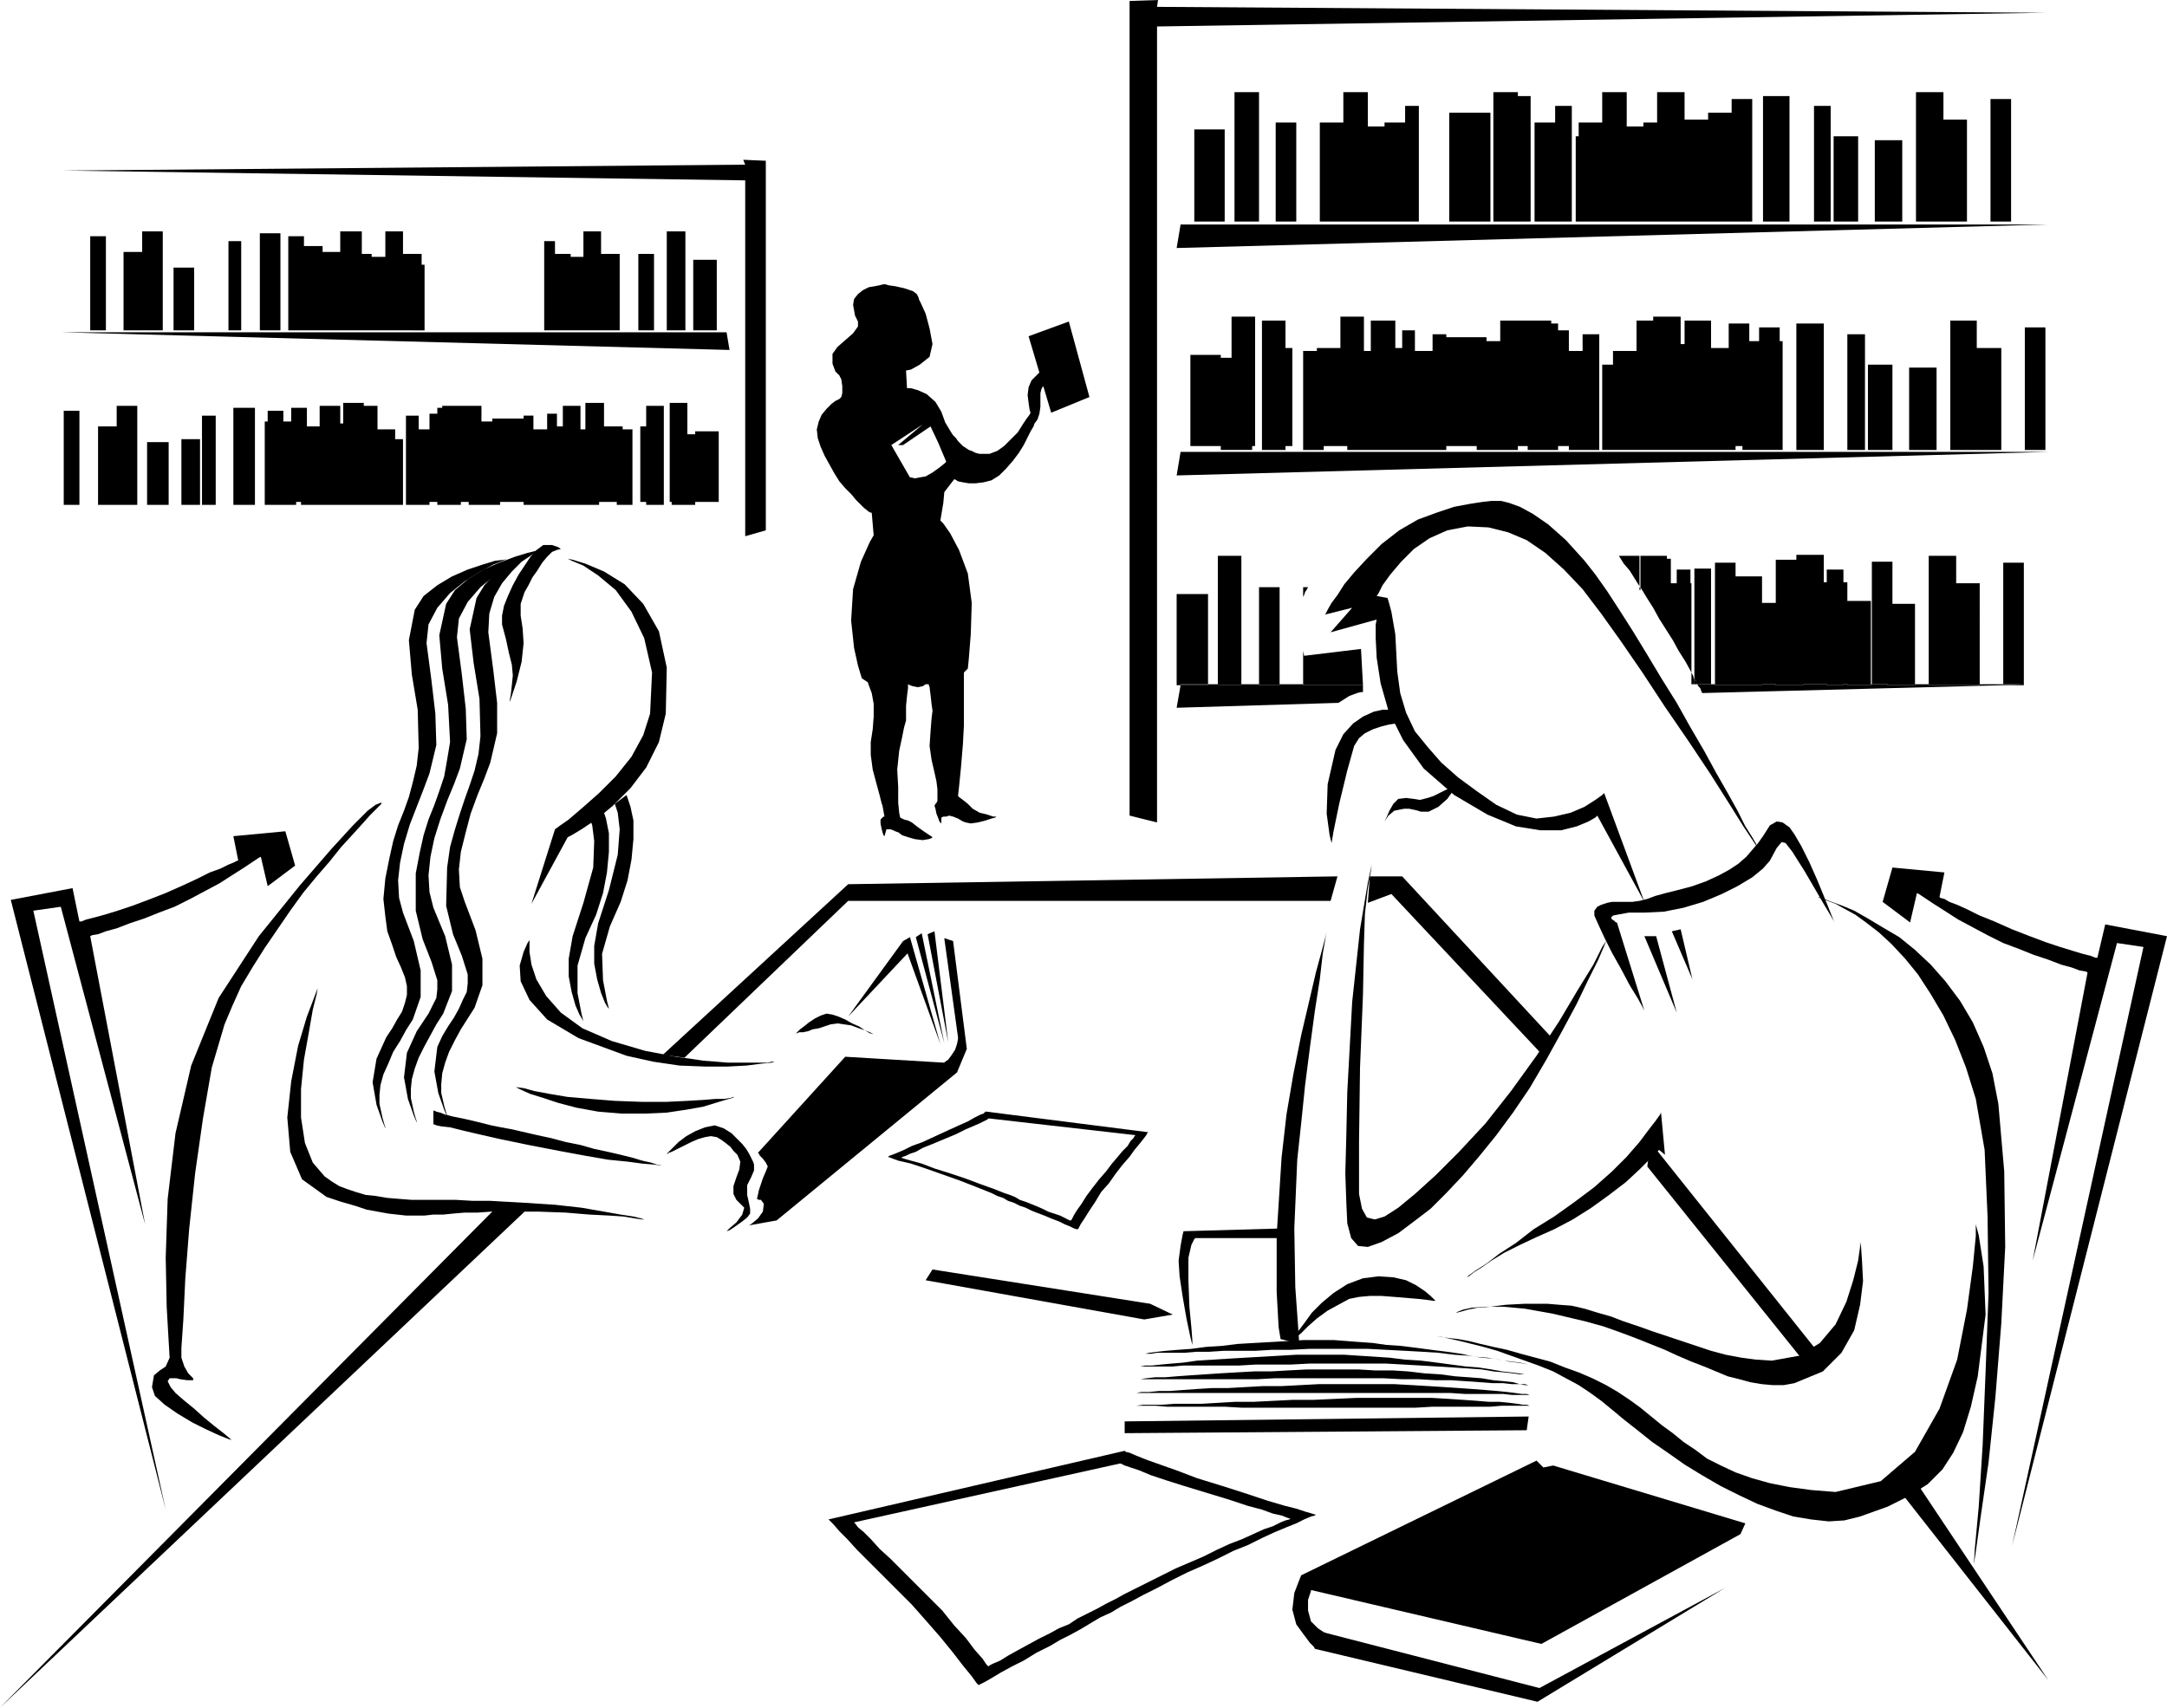
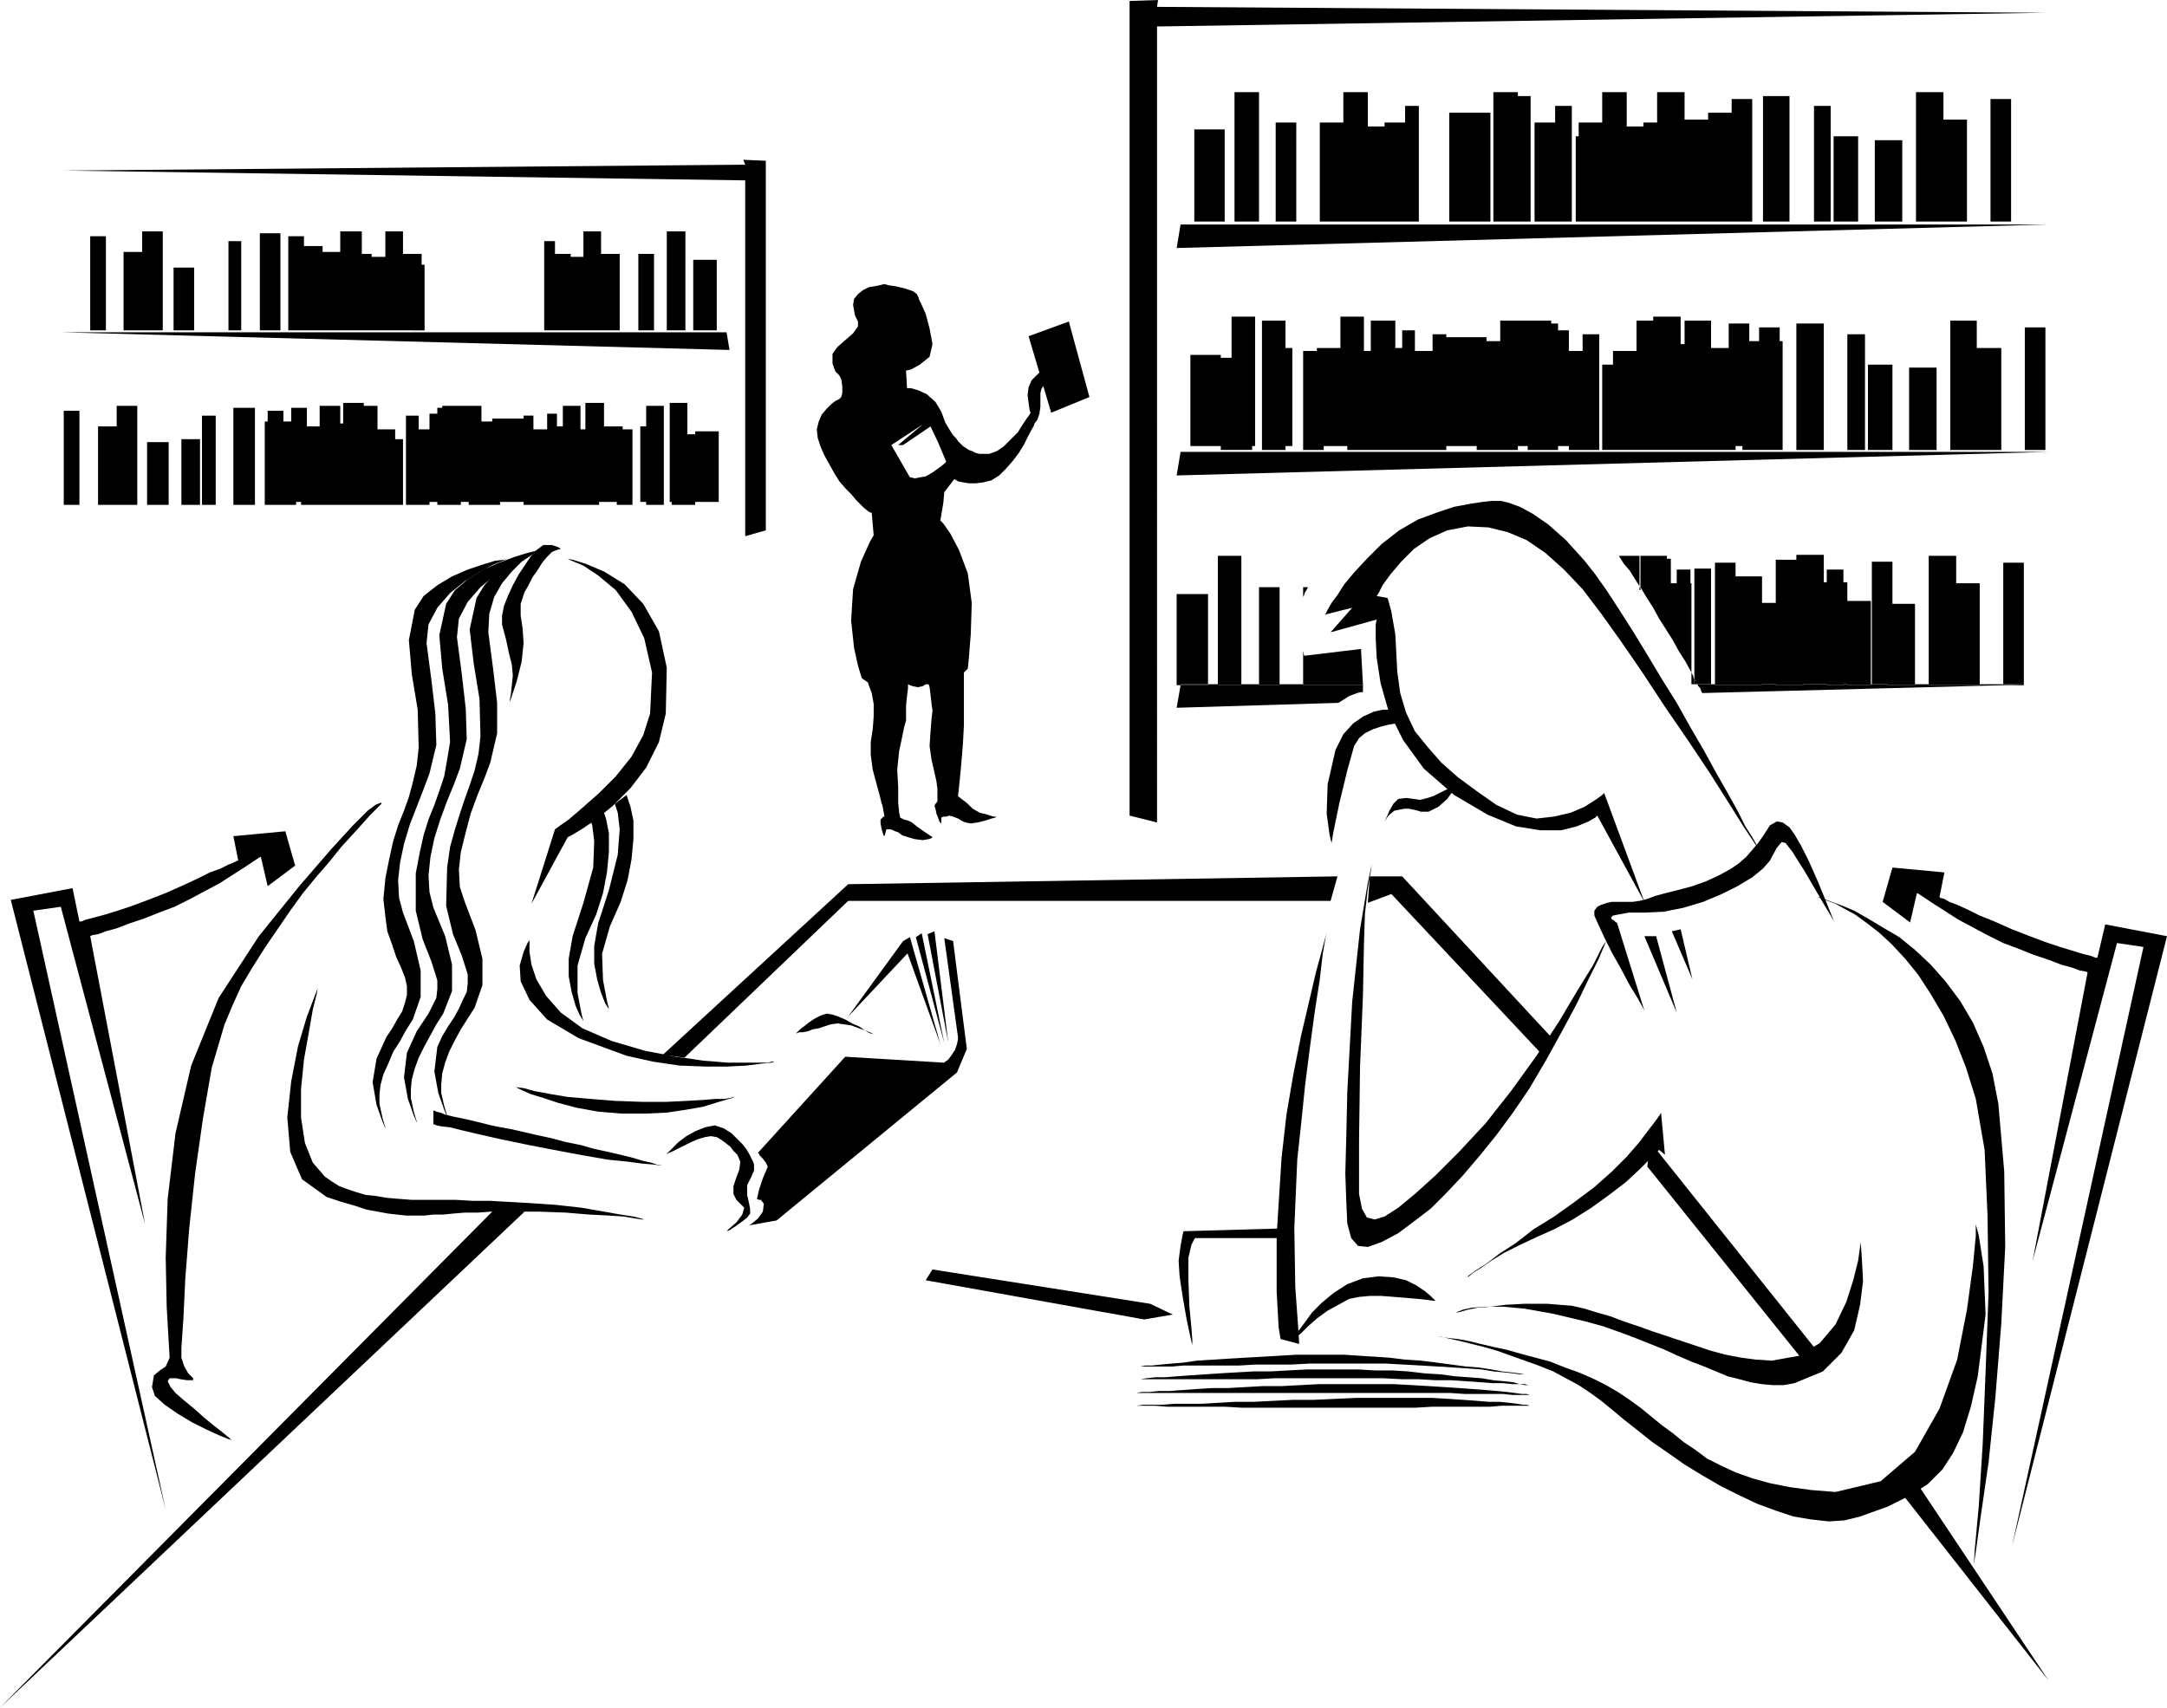
<svg xmlns="http://www.w3.org/2000/svg" width="2.21in" height="1.742in" fill-rule="evenodd" stroke-linecap="round" preserveAspectRatio="none" viewBox="0 0 2210 1742">
  <style>.pen1{stroke:none}.brush2{fill:#000}</style>
-   <path d="M1342 1545h-1l-3-1-7-2-9-3-12-3-17-5-21-7-25-8-26-8-21-8-17-6-14-5-10-4-7-3-4-1-1-1-302 70 1 1 4 4 6 7 8 8 10 11 12 12 13 13 15 15 16 16 15 17 14 16 13 16 10 13 9 11 5 7 2 2 2-1 4-2 7-4 10-6 11-6 12-6 13-8 14-7v-13l-12 6-11 6-11 6-9 5-8 5-7 3-4 2-1 1-2-2-4-6-8-9-9-12-12-13-12-15-14-14-14-14-13-13-12-12-11-10-9-10-7-7-6-5-3-4-1-1 271-60h1l4 2 6 2 9 3 12 5 15 5 19 6 23 7 23 7 18 6 15 4 11 4 9 2 5 2 3 1h1l-1 1-4 1-5 2-8 4-9 3-11 5-11 5-13 5-13 6-14 7-14 6-14 6-14 7-14 7-12 6-12 6-9 5-10 5-9 5-10 5-10 5-9 6-10 4-9 5v13l10-6 10-5 11-6 10-6 10-6 11-5 10-6 10-5 13-7 14-7 15-8 16-8 16-7 15-7 16-8 15-6 14-7 13-6 12-5 10-4 8-4 7-3 4-1 1-1zm-437-365h1l1-1 3-1 5-2 7-3 8-4 11-4 13-6 13-6 11-5 9-4 7-4 6-3 3-1 2-2h1l165 21-1 1-1 2-3 4-4 5-5 6-5 7-7 8-7 9-7 10-8 9-6 10-6 9-5 8-4 6-2 4-1 1h-1l-3-1-4-2-5-2-6-3-8-3-7-3-8-3-1-7 7 3 6 3 6 2 6 2 4 2 4 2 2 1h1l1-1 2-4 3-5 5-7 5-8 6-8 7-9 7-8 6-8 6-7 5-6 5-5 3-5 3-3 1-2 1-1-149-17h-1l-1 1-4 2-4 2-7 3-7 3-10 5-12 5-12 5-10 4-7 4-6 2-4 2-3 1-2 1 3 1 7 2 11 3 13 5 16 5 15 5 16 6 14 5 5 2 5 2 6 2 5 2 5 3 6 2 5 2 5 2 1 7-5-2-6-3-6-2-6-3-6-2-5-3-6-2-6-3-15-6-18-7-17-6-17-6-15-5-13-3-8-3-3-1zm662 310-240 117-2 5-5 13-2 17 4 15 8 11 6 8 4 4 1 2 227 54 191-116-189 102-217-56-3-1-6-4-7-7-3-11v-11l2-6 1-3v-1l235 55 203-112 5-11-196-59-10 2-7-7zm-420-40 412-5-2 14-410 3v-12zm19-69h2l4-1 8-1 9-1 12-1 14-1 15-2 16-1 16-2 17-1 18-1 17-1 16-1h30l13 1 13 1 14 1 14 2 15 1 16 2 15 2 16 2 14 2 14 3 13 1 12 2 10 2 8 1 7 1 4 1h1-1l-3-1-5-1-8-1-8-1-11-2-12-1-13-2-15-1-16-2-16-1-18-1-19-1-19-1h-60l-19 1h-19l-17 1h-32l-15 1h-13l-12 1h-28l-6 1h-8z" class="pen1 brush2" />
  <path d="M1162 1394h1l5-1h7l9-1 11-1 12-1 14-2 16-1 16-1 17-1 18-1 17-1 17-1h49l15 1 16 1 15 1 16 2 16 1 16 2 15 2 15 2 13 1 13 2 11 2 9 1 8 1 6 1 4 1h1-1l-4-1h-5l-7-1-9-1-11-1-12-2-14-1-15-1-16-1-17-1-18-1-18-1h-77l-19 1h-36l-17 1h-57l-11 1h-34z" class="pen1 brush2" />
  <path d="M1158 1407h5l6-1 9-1h10l12-1 14-1 15-1 15-1 17-1 18-1h17l18-1 19-1h52l17 1h18l16 1 17 2 16 1 15 2 14 1 13 1 12 2 11 1 9 1 7 2h5l4 1h1-5l-5-1h-8l-9-1h-11l-13-1-14-1-15-1h-16l-17-1h-17l-19-1h-111l-18 1h-124zm-4 14h5l5-1h8l10-1h11l13-1 14-1 16-1h16l18-1 18-1h19l19-1 19-1h77l18 1 17 1 16 1 15 1 14 1 13 1 12 1 10 1 8 1 7 1h5l3 1h1-19l-9-1h-39l-15-1h-325zm-5 13h10l7-1h19l13-1h28l17-1 17-1h19l20-1 20-1h21l22-1 22-1h76l17 1 15 1 14 1 12 1h11l10 1 8 1 6 1h4l3 1h1-29l-12 1h-59l-17 1h-178l-17-1h-59l-12-1h-29zm67-62-2-8-4-19-4-23-3-20-1-16 2-15 2-11 1-4 106-3-6 10h-88l-1 1-3 6-3 13v23l1 27 2 21 1 13v5zm576-508-1-3-4-7-7-11-8-16-10-18-12-21-12-22-14-24-14-25-15-24-15-25-14-23-14-22-13-20-12-17-11-14-19-21-18-16-16-11-13-7-11-4-8-2h-10l-9 1-13 2-16 3-18 6-19 7-19 11-18 14-15 15-13 14-10 12-7 11-6 8-4 7-2 4-1 1 28-7-22 25 47-13-1 5v14l1 20 4 26 8 28 15 30 21 29 31 27 34 20 29 12 25 4h21l16-4 12-5 7-4 2-2 48 88-41-111-2 2-7 5-11 7-14 6-17 4-18 2-20-4-21-10-20-14-19-14-17-15-14-16-13-16-9-19-6-20-3-22-2-38-4-23-3-11-1-3-11-2 2-3 4-8 8-11 11-13 13-13 16-11 18-8 21-4 21 1 20 5 19 8 19 13 19 17 19 20 19 25 20 28 22 32 23 35 24 35 22 33 19 30 15 24 10 15 4 6z" class="pen1 brush2" />
  <path d="M1654 920h-10l-5 1-6 2-4 2-3 4v5l4 9 6 13 8 16 9 16 9 17 8 13 5 9 2 4-28-90h-1l-2-2-2-1-1-2 2-2 5-1 11-2h16l20-1 20-4 20-6 19-8 16-8 15-9 11-9 7-8 7-13 5-6 4 1 7 9 5 8 7 11 7 12 7 12 7 12 6 10 4 7 1 2-2-4-4-10-6-15-7-17-8-18-8-16-7-12-5-7-7-5-6-1-7 4-7 11-5 7-6 7-6 7-8 7-9 6-11 6-13 6-14 5-15 4-12 3-11 3-8 3-8 2-7 1h-11z" class="pen1 brush2" />
  <path d="m1677 955 33 78-21-78h-12zm28-5 21 49-12-51-9 2zm-67 10-4 6-9 18-16 26-19 32-23 35-26 36-26 33-27 29-24 24-21 19-17 14-14 9-10 3-8-2-5-9-3-15v-54l1-75 3-74 1-52 1-31 3-26 3-17 1-7-4 18-8 48-8 74-5 92-1 45-1 38 1 29 1 22 4 15 7 8 10 1 14-5 17-9 16-12 17-13 16-16 17-18 17-20 17-21 17-23 17-25 17-29 16-29 15-28 12-25 10-20 6-14 2-5zm-285-10-1 5-4 15-6 22-7 30-8 34-8 40-7 41-5 44-5 79v58l2 36 2 12 19 5-1-16-3-42-1-60 3-70 4-37 4-39 5-39 5-37 5-32 3-26 3-17 1-6zm500-35h2l5 2 8 3 11 4 12 5 14 8 15 9 17 10 16 13 16 15 15 17 15 20 13 22 11 25 9 27 6 31 6 69 1 77-4 78-6 75-7 67-8 55-5 36-2 13 1-16 4-43 4-63 3-75 3-80-1-78-3-68-9-52-10-32-11-28-12-25-13-22-13-20-13-16-14-15-13-12-13-10-11-8-11-6-9-5-8-3-6-2-4-2h-1z" class="pen1 brush2" />
  <path d="M2015 1249v12l-3 31-6 44-10 51-18 50-25 44-35 30-46 11-25-2-22-3-20-4-18-5-17-6-15-7-14-7-12-9-12-8-11-9-11-8-11-9-11-9-11-8-12-8-12-7-14-7-14-6-14-5-15-6-15-4-15-4-14-4-14-3-13-3-12-3-11-2-9-1-8-1-5-1-4-1h-1 1l4 1 6 1 9 2 9 2 12 3 12 3 14 4 14 5 14 5 14 5 15 6 13 7 13 7 12 8 11 8 11 9 12 10 14 11 15 12 16 11 17 12 18 11 19 11 18 9 19 9 19 7 18 6 18 3 18 2 16-1 16-4 28-10 22-11 19-12 15-15 11-17 10-21 8-26 7-31 8-63-2-49-5-32-3-11z" class="pen1 brush2" />
  <path d="M1897 1267v5l-2 14-5 20-7 22-11 23-16 19-21 13-28 5-16-1-15-2-16-3-15-4-15-5-15-5-15-5-15-5-14-5-15-5-13-5-14-4-13-4-13-3-13-1-12-1h-23l-19 1-16 2-13 1-10 2-7 2-4 1h-1l2-1 5-2 9-2 14-1h18l22 2 28 5 34 8 18 5 17 6 16 6 15 6 15 6 13 6 14 6 13 5 12 5 12 5 12 3 11 3 12 2 11 1h11l11-2 29-12 19-19 13-23 6-26 3-24-1-20-1-15-1-5zm-433 60-1-1-4-4-6-5-9-6-10-5-13-3-15-1-16 2-16 6-14 9-12 10-10 10-8 11-6 8-3 6-1 2 2-2 5-4 7-7 9-8 11-8 11-6 11-6 10-2 11-1h12l13 1 12 1 12 1 9 1 7 1h2zm32-24 2-2 7-5 11-7 13-10 17-11 18-14 21-13 21-15 20-15 18-16 15-15 13-15 9-12 7-9 5-7 1-2 4 43-6-5-3 3-7 7-10 10-14 13-17 13-18 13-19 12-19 10-18 8-17 8-16 8-13 8-10 7-8 5-5 4-2 1zm424-383 10-35 53 5-5 25 1 1 4 1 5 3 8 3 11 5 12 6 15 6 18 8 18 7 16 6 15 5 13 4 10 3 8 2 5 2h2l8-34 63 12-158 622 134-611-27-4-86 324 56-294-2-1-6-1-8-3-11-3-13-5-15-5-15-6-16-6-16-8-15-8-15-8-14-9-11-7-9-6-6-4-2-1-7 30-28-21zm-562-60-2-8-3-22 1-30 8-35 8-16 10-11 10-7 11-5 9-2h15l5 14h-6l-7 1-8 2-9 3-8 4-6 5-5 8-7 25-8 33-6 29-2 12zm125-58-1 1-3 1-5 2-6 3-6 3-6 2-4 1-4 1-6-1-8-1-8 1-5 5-4 7-3 7-2 4-1 2 1-2 4-6 6-5 10-2h5l5 1 4 1 3 1h8l4-2 6-3 9-8 5-7 2-4v-2zm-532 493 222 35 23 11-29 5-223-40 7-11zm479-401 152 164-10 17-153-163-24 9 2-27h33z" class="pen1 brush2" />
  <path d="m1680 1190 159 198 18-5-174-218-3 25zm271 317 138 207-153-195 15-12zM865 902l499-8-7 25H865l-167 160-22-3 189-174zm225-574-41 15 11 37-1 1-3 3-4 4-3 7-1 8 1 8 1 7 1 3-1 2-3 4-4 6-5 8-7 7-7 7-7 5-8 3h-10l-4-1-4-2-3-1-3-2-3-2-3-3h-22l8 19-2 2-5 4-7 5-7 4-6 1-5 1-4-1h-1l-19-33 32-21-25 21h5l28-19 8 17h22l-2-2-2-3-3-3-2-3-6-10-4-11-6-10-9-8-9-4-7-2h-4l-1-18 5-1 9-5 10-8 3-13-3-16-4-15-5-11-2-4v-1l-2-4-4-3-9-3-9-2-7-1-3-1h-2l-4 1-5 1-6 1-6 3-5 4-4 5-1 6 2 11 3 6v5l-5 7-8 7-8 7-5 7v10l3 8 4 4 2 4 1 7v7l-1 4-1 1-1 1-4 2-4 3-5 5-5 6-3 7-2 8 1 9 3 9 4 9 5 9 5 9 5 8 6 7 6 6 5 6 8 8 5 4 2 1h1l2 23-4 7-9 20-8 28-2 32 3 28 4 18 3 10 1 3 6 4 1 3 3 8 2 11v13l-1 13-2 13v13l2 15 4 15 3 11 2 8 1 3 2 11h-1l-1 1-2 2v4l1 5 1 4 1 3 1 1 2-7h4l3 1 2 1 3 1 4 3 6 2 7 2 8 1 6-1 3-1 1-1-3-2-6-4-7-5-5-4-4-2-4-1-4-2-1-5-1-10v-16l-1-18 2-19 3-14 2-10 2-7v-15l1-10 1-8v-4l2 1 3 1 5 1 5-1 3-2h3l1 3 1 8 1 9 1 7-1 8-1 13-1 15 2 14 3 13 2 9 1 8v12l-1 2-1 1-1 2 1 3 1 5 2 5 1 3 2 2v-6l2-1h3l3-1 4 1 5 2 5 3 3 1 5 1 7-1 8-2 6-2 4-1 1-1h-3l-6-2-8-2-7-4-5-5-5-4-4-3-1-1 1-9 2-20 2-24 1-19v-54l4-4 1-10 2-25 1-32-4-30-9-24-9-17-7-10-3-3 3-18 1-11 10-13h1l3 2 5 1 6 1h7l8-1 8-2 8-5 7-7 7-8 6-8 5-8 4-8 3-6 3-5 1-3 3-4 2-6 1-7v-14l1-4 1-2 1-1 8 27 39-16-21-77zm996-315-906-6 1-7-29 1v831l28 7V27l906-14z" class="pen1 brush2" />
  <path d="M1204 229h885l-889 24 4-24zm0 232h885l-889 24 4-24zm14-235h31v-94h-31v94zm41 0h25V94h-25v132zm42 0h21V125h-21v101zm132-101h-21v4h-17V94h-25v31h-24v101h101V108h-14v17zm45-10v111h42V115h-42zm108 10h-21v101h38V108h-17v17zm180-10h-24v7h-24V94h-28v31h-14v4h-17V94h-25v31h-24v14h-3v87h180V101h-21v14zm-218-21h-25v132h38V98h-13v-4zm250 132h27V98h-27v128zm52 0h17V108h-17v118zm20 0h25v-87h-25v87zm42 0h28v-83h-28v83zm70-132h-28v132h52V122h-24V94zm48 7v125h21V101h-21zm-198 358h28V330h-28v129zm52 0h18V341h-18v118zm21 0h25v-87h-25v87zm42 0h28v-84h-28v84zm69-132h-27v132h52V355h-25v-28zm49 7v125h21V334h-21zm-754-7h-24v132h24v-4h7V355h-7v-28zm303 31h-14v-21h-11v-7h-7v-3h-52v21h-14v-4h-41v-3h-14v17h-18v-21h-13v18h-7v-28h-25v31h-7v-35h-24v32h-24v3h-14v101h21v-4h24v4h101v-4h31v4h42v-4h10v4h31v-4h11v4h31V341h-17v17zm201-24h-21v14h-10v-18h-21v25h-18v-28h-27v24h-4v-28h-28v4h-17v31h-24v14h-11v87h136v-4h7v4h41V348h-3v-14zm-559 31h-11v-3h-31v93h31v4h32v-4h3V323h-24v42zm472 333v-5l-1-2v-1l-1-2-1-2v12h3zm-55-96v-3h-1v-1 4h1zm-283 104v-7h-61v-1h-24v1h-21v-1h-18v1h-24v-1h-10v1h-28l-4 23 165-5 11-7 8-3 4-1h2zm699-8h-25 25zm-70 0v1h-52v-1h-14v1h-28v-1h-17v1h-24v-1h-4v1h-17v-1h-24v1h-28v-1h-14v1h-48v-1h-18l1 2 2 2 1 3 1 2 307-8v-1h-24z" class="pen1 brush2" />
  <path d="M1232 698v-92h-32v93h4v-1h28z" class="pen1 brush2" />
  <path d="M1232 698h-28v1h28v-1zm34-131h-24v131h24V567zm0 132v-1h-24v1h24zm39-100h-21v99h21v-99zm0 100v-1h-21v1h21zm367-132h-21l5 8 6 7 5 8 5 8v-31zm53 28h-1v-14h-14v14h-6v-25h-4v-3h-27v32l6 10 7 11 6 11 7 11 7 11 6 11 7 11 6 11v-91zm294 0h-24v-28h-28v131h52V595zm-24 104h24v-1h-52v1h28zm69-125h-21v124h21V574zm-21 125h21v-1l-21 1z" class="pen1 brush2" />
  <path d="M2064 698h-21v1l21-1zm-735-99v10l1-2 1-3 2-3 1-2h-5zm59 63-58 7-1-5v34h61l-2-36zm-35 37h37v-1h-61v1h24zm392-1V580h-17v113l1 1 1 1v2l1 1h14z" class="pen1 brush2" />
  <path d="m1731 698-1-1v-2l-1-1-1-1v5h3zm0 0h14-14zm-3 0h3-3zm180-85h-24v-19h-4v-13h-17v13h-3v-28h-28v5h-21v44h-14v-27h-27v-14h-21v124h159v-85zm-159 85v1h48v-1h14v1h28v-1h24v1h17v-1h4v1h24v-1h-159zm204-82h-23v-43h-21v125h44v-82zm-28 82v1h28v-1h-44 16zM503 1235 0 1742l535-506-32-1zm47-674-2 1-7 5-9 6-10 10-10 12-8 14-5 17-1 19 5 38 4 34v31l-7 30-6 16-7 17-7 19-5 19-5 20-2 18 1 18 5 15 11 29 7 29v27l-8 23-7 11-7 11-6 11-6 12-4 11-3 11-1 11v9l3 13 2 7 1 3v1l-3-7-6-17-4-22 3-25 5-11 6-10 6-9 5-9 4-9 4-8 1-9v-9l-6-19-9-22-7-29 1-39 3-21 5-18 5-16 5-15 5-14 5-15 4-17 2-18-1-38-6-37-4-34 7-32 8-13 10-11 11-9 10-6 10-5 8-3 5-1 2-1z" class="pen1 brush2" />
  <path d="m550 561-4 2-10 4-14 8-16 11-16 13-13 15-9 17-2 19 5 38 4 35 1 31-7 30-6 16-7 17-7 19-6 19-4 19-2 19 1 17 4 16 12 29 7 29v27l-9 23-7 11-6 11-6 11-6 12-4 11-3 11-1 10v9l3 14 2 7 1 3v1l-3-7-6-17-4-22 3-25 5-11 5-11 6-9 6-9 4-8 4-8 1-9v-9l-6-19-9-23-7-29v-38l4-21 4-18 5-16 6-15 5-14 5-15 3-17 3-18-2-38-6-37-3-34 7-32 9-14 13-11 16-10 16-7 16-6 13-4 9-2 3-1z" class="pen1 brush2" />
  <path d="m517 570-4 2-10 4-13 7-16 10-15 12-13 15-9 17-2 19 5 38 4 34 1 32-7 29-6 16-7 18-7 18-6 20-4 19-2 18 1 18 4 15 11 29 7 30v27l-8 23-7 11-6 11-7 11-5 12-5 11-3 11-1 10v9l3 14 2 7 1 3v1l-3-7-6-17-4-23 4-24 5-11 5-11 6-9 5-9 5-8 3-9 2-8v-9l-2-9-4-10-5-11-4-12-5-14-2-15-2-18 2-21 4-20 4-18 5-16 6-15 5-14 4-15 4-17 2-18-1-39-6-36-3-35 6-31 9-14 14-11 15-9 16-7 15-5 13-4 9-1 3-1zm55-10-3-2-6-2h-9l-8 6-5 6-6 9-6 9-6 11-5 11-4 10-2 10v9l4 15 3 14 3 12 1 11-1 10-1 9-1 6v2l2-6 5-15 5-20 2-19-1-15-2-13v-12l4-12 4-7 4-8 5-7 5-8 5-6 5-5 5-2 4-1zm7 10 5 1 13 4 19 8 21 13 19 20 16 28 8 37-1 47-7 29-13 26-16 21-18 18-17 14-15 10-10 6-4 2-37 68 24-76 4-3 10-7 14-12 17-15 17-17 16-20 12-22 7-22 2-42-8-35-13-27-16-22-18-15-15-10-12-5-4-2z" class="pen1 brush2" />
  <path d="m602 836 2 6 2 16-1 27-10 36-11 34-4 23v18l3 16 4 14 4 9 3 5 1 2-2-8-4-21v-28l8-28 11-24 7-22 4-21 2-21v-19l-3-15-3-9-1-3-12 10v3z" class="pen1 brush2" />
  <path d="m628 823 2 6 2 17-2 26-9 36-11 34-4 23v18l3 16 4 14 4 10 3 5 1 1-2-8-4-21-1-27 8-28 11-25 7-22 4-21 2-21v-19l-3-14-3-9-1-3-12 9 1 3zm-327 60-10-35-53 5 5 25h-1l-4 2-5 2-8 4-11 4-12 6-15 7-18 8-18 7-16 6-15 5-13 4-11 3-8 2-5 2h-2l-7-34-63 12 158 622L34 929l28-4 86 324-56-294 2-1 6-1 8-3 11-3 13-5 15-5 15-6 16-6 16-8 15-8 15-8 14-9 11-7 9-6 6-4 2-1 7 30 28-21z" class="pen1 brush2" />
  <path d="m236 1469-3-1-10-4-13-6-14-7-15-9-13-9-10-9-3-9 2-12 6-5 6-4 4-9-1-17-2-35-1-50 2-60 8-67 16-69 28-69 41-63 42-52 32-37 22-24 15-15 8-6 5-2h1v1l-1 1-4 4-7 7-8 9-10 11-11 12-12 15-13 15-14 17-13 18-13 19-13 19-12 19-12 20-9 20-8 19-13 44-9 52-8 56-6 56-4 51-2 42-2 29v10l1 3 2 6 4 7 5 5v2h-6l-7-1-4-1h-7l-2 3 3 6 5 6 8 7 11 9 10 9 11 9 9 7 6 5 2 2z" class="pen1 brush2" />
  <path d="m324 1008-3 8-8 21-9 30-7 36-4 37 3 35 12 28 25 18 15 5 14 4 12 4 11 2 11 2 9 1 9 1h19l9-1h10l10-1 12-1h13l14-1h48l28 1 24 2 20 1 15 1 12 2 7 1h2l-3-1-8-2-13-2-17-3-23-4-27-3-31-2-35-2h-18l-17-1h-45l-13-1-12-1-12-2-10-1-10-3-9-3-8-3-8-5-7-5-6-7-6-7-8-20-4-26v-29l3-30 5-28 4-23 4-16 1-6z" class="pen1 brush2" />
  <path d="M442 1147h1l2 1 5 1 9 1 12 3 17 4 22 5 29 6 31 6 27 5 23 4 20 2 15 2 12 1 7 1h2-1l-5-1-6-2-9-2-10-3-12-3-13-3-14-3-14-4-15-3-15-4-14-3-13-3-13-3-11-2-10-2-16-4-13-3-10-2-8-2-5-2-4-1-2-1h-1v14zm98-188v12l2 13 5 15 10 17 15 17 22 16 30 13 17 5 17 5 16 3 15 3 15 2 13 2 13 1 12 1h41l4-1h3l-3 1-10 1-16 2-19 1h-23l-26-1-27-4-27-6-49-18-32-19-18-20-9-19-1-16 4-14 4-9 2-3zm-16 149 2 1 8 1 11 3 16 3 18 3 23 2 25 2 27 1h26l21-1 17-1 12-1h9l6-1 3-1h1l-2 1-7 2-10 3-13 4-17 3-20 3-22 1h-24l-24-2-22-4-19-5-15-5-13-4-9-4-6-3-2-1zm156 69 2-2 4-4 6-6 8-6 9-5 10-4 10-2 9 3 8 5 6 6 5 5 4 5 3 5 2 4 2 4 1 3v6l-3 7-4 8v10l2 9 1 5v5l-3 4-5 4-7 5-6 4-3 1 3-3 7-6 6-8 2-7-4-4-4-4-3-6v-8l3-9 3-8 1-8-3-7-4-4-3-4-5-4-4-3-5-3-6-1-6 1-7 2-7 3-6 3-6 3-4 2-4 2-3 1-1 1h-1zm93-1 89-98 100 6h1l1-1 3-2 3-4 4-6 2-6 1-5v-2l-14-101 9 3 14 110-10 24-184 151-28 5 3-2 6-5 5-7 1-8-3-4h-2l-2-1 2-9 4-12 3-7 2-5-2-4-3-4-3-3-1-2-1-1z" class="pen1 brush2" />
  <path d="m953 950 14 113-21-110 7-3zm-13 2 23 112-29-108 6-4zm-12 4 31 109-38-105 7-4zm-116 98 1-1 3-3 4-3 5-4 6-4 6-3 6-2 6 1 6 2 7 3 7 4 7 3 6 4 5 2 4 2 1 1-1-1-4-1-5-3-6-2-8-3-7-1-7-1-7 1-6 2-6 2-6 1-5 2-5 1h-4l-2 1h-1z" class="pen1 brush2" />
  <path d="m921 960-56 77 62-66-6-11zM65 174l695-6-2-5 23 1v377l-21 6V184L65 174z" class="pen1 brush2" />
  <path d="M741 339H63l681 18-3-18zm-10-2h-24v-72h24v72zm-32 0h-19V236h19v101zm-32 0h-16v-78h16v78zm-101-78h16v3h13v-26h18v23h19v78h-77v-91h11v13zm-256-8h19v6h18v-21h22v23h10v3h14v-26h18v23h19v11h3v67H294v-96h16v10zm-24 86h-21v-99h21v99zm-40 0h-13v-91h13v91zm-48 0h-21v-64h21v64zm-53-101h21v101h-40v-80h19v-21zm-37 5v96H92v-96h16zm152 274h-22v-99h22v99zm-40 0h-14v-91h14v91zm-16 0h-19v-67h19v67zm-32 0h-22v-64h22v64zm-53-101h21v101h-40v-80h19v-21zm-38 5v96H65v-96h16zm578-5h18v101h-18v-3h-6v-77h6v-21zm-232 24h11v-16h8v-6h5v-2h40v16h11v-3h32v-3h10v14h14v-16h10v13h6v-21h18v24h5v-27h19v24h19v3h10v77h-16v-3h-18v3h-77v-3h-24v3h-32v-3h-8v3h-24v-3h-8v3h-24v-91h13v14zm-154-19h16v11h8v-14h16v19h13v-21h21v18h3v-21h21v3h14v24h18v10h8v67H307v-3h-5v3h-32v-85h3v-11zm428 24h8v-3h24v72h-24v3h-24v-3h-2V411h18v32z" class="pen1 brush2" />
</svg>